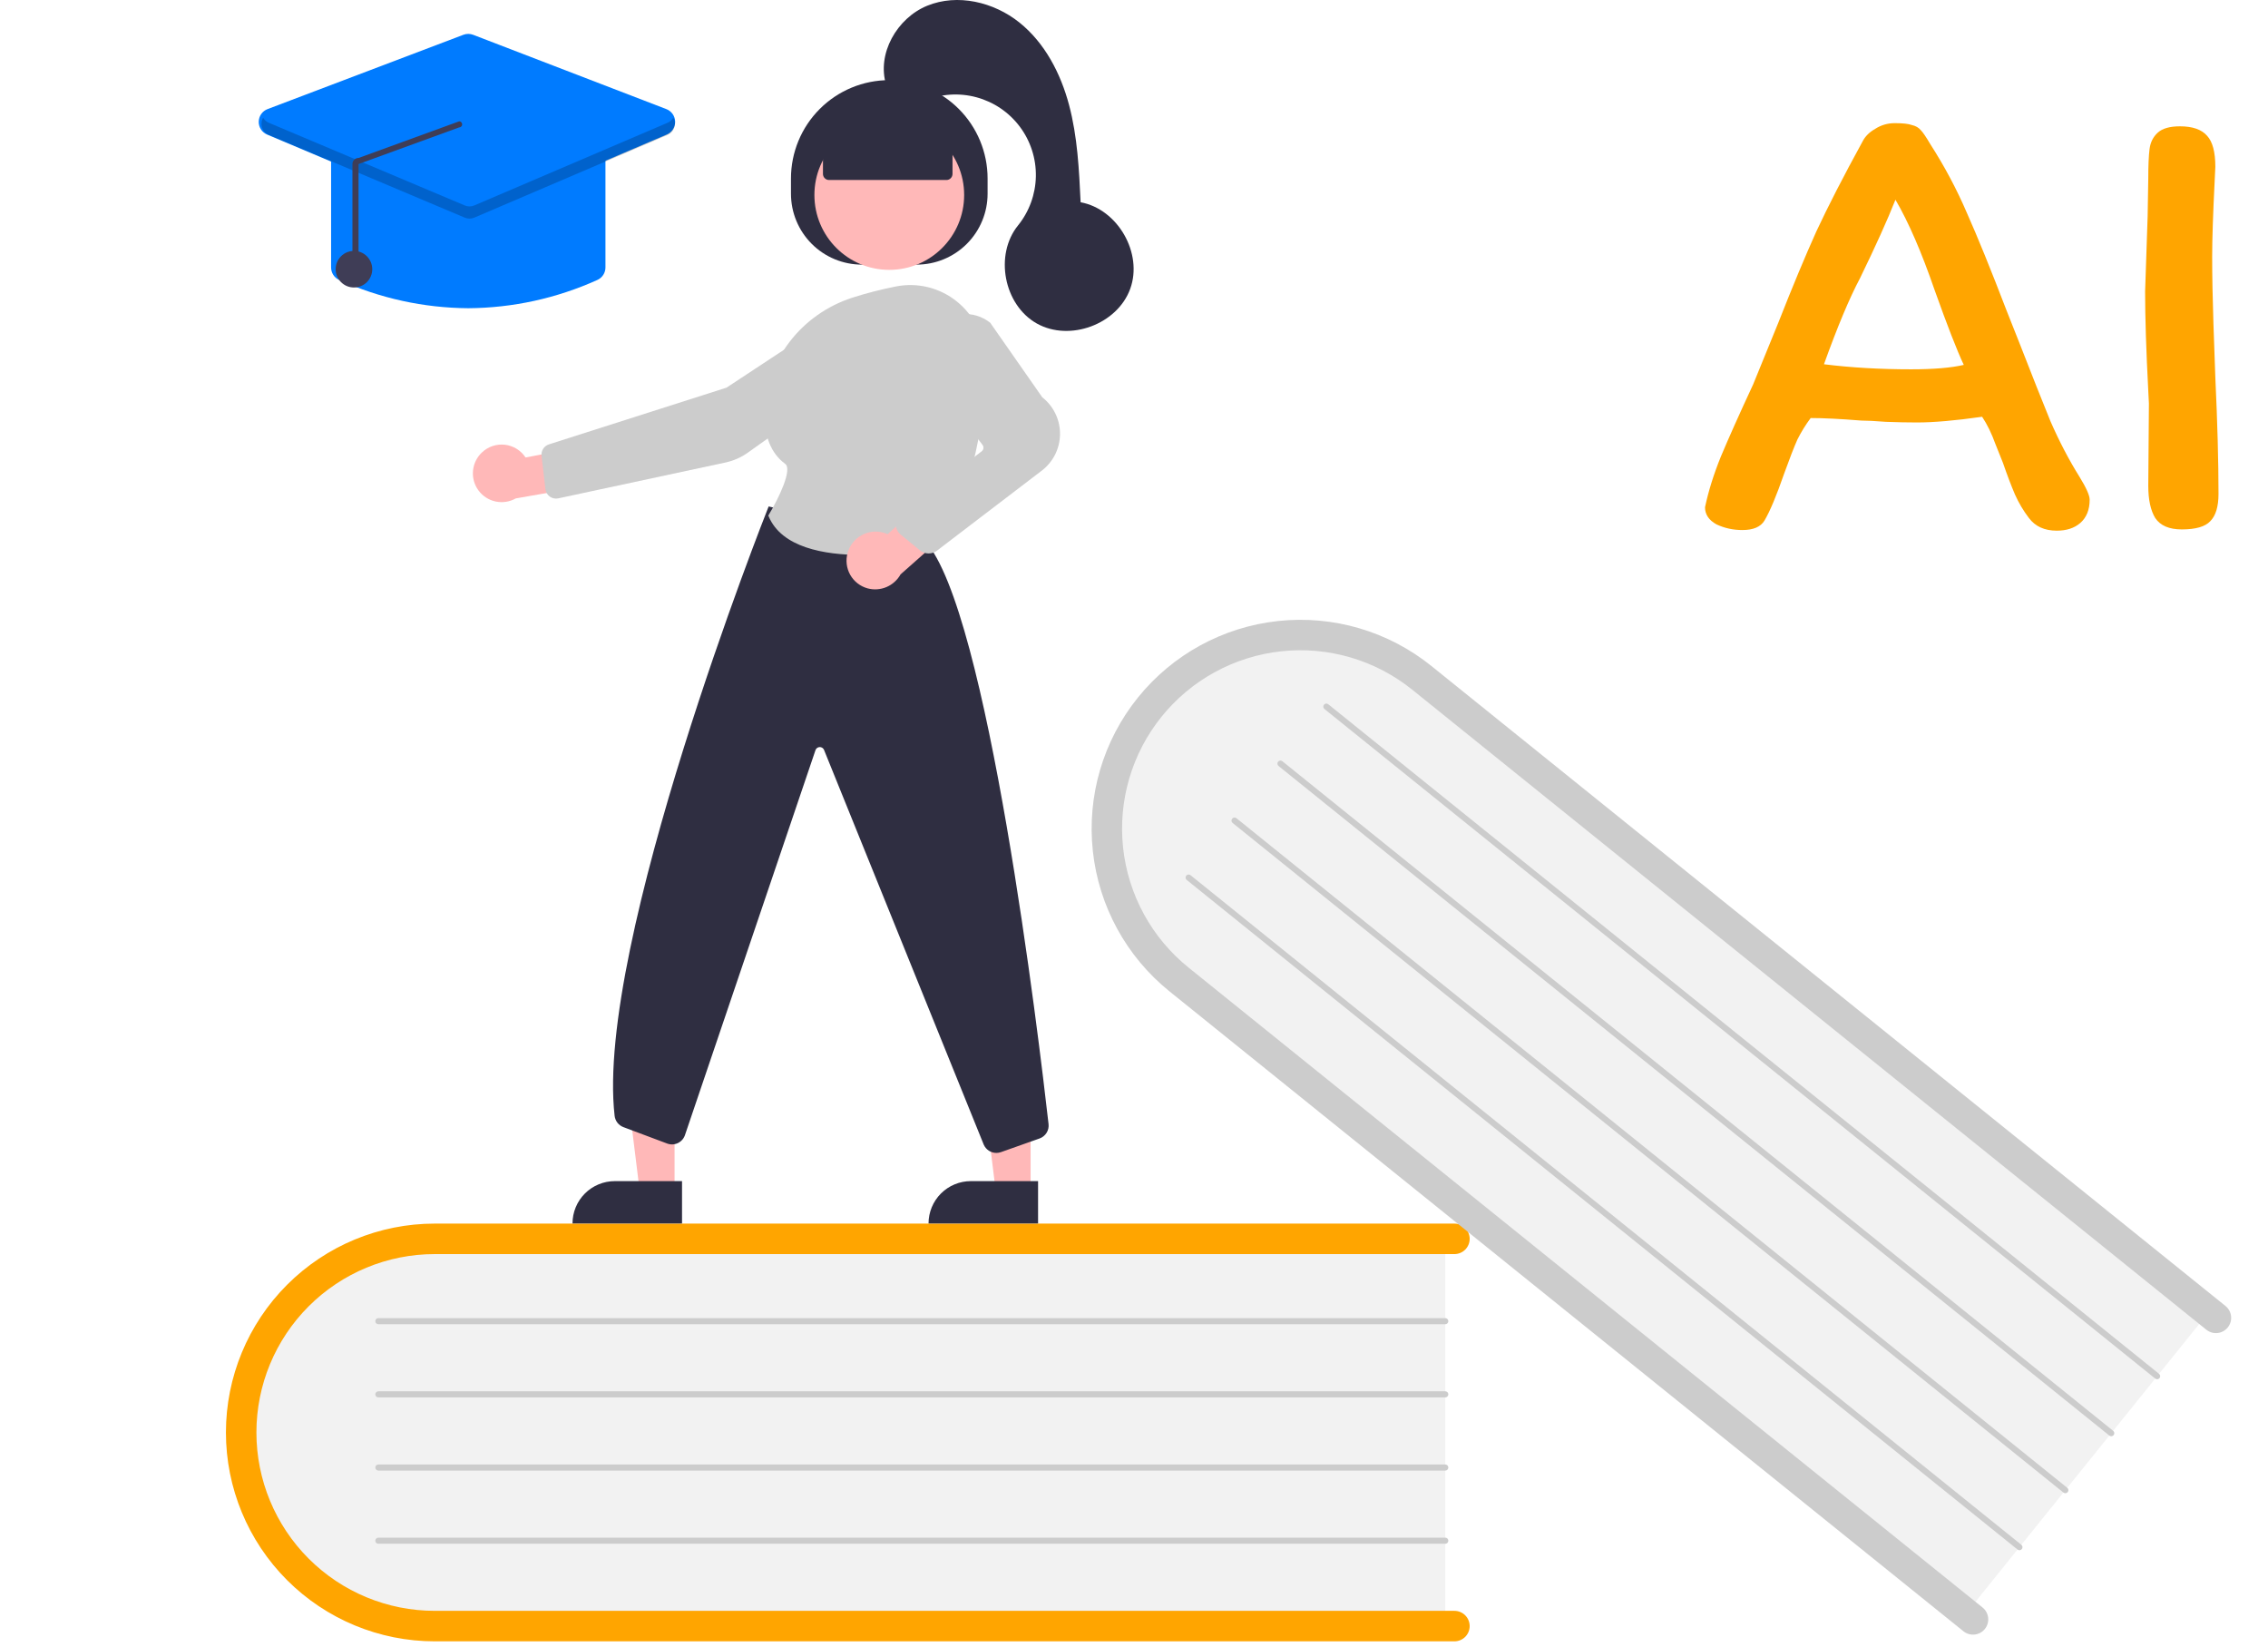
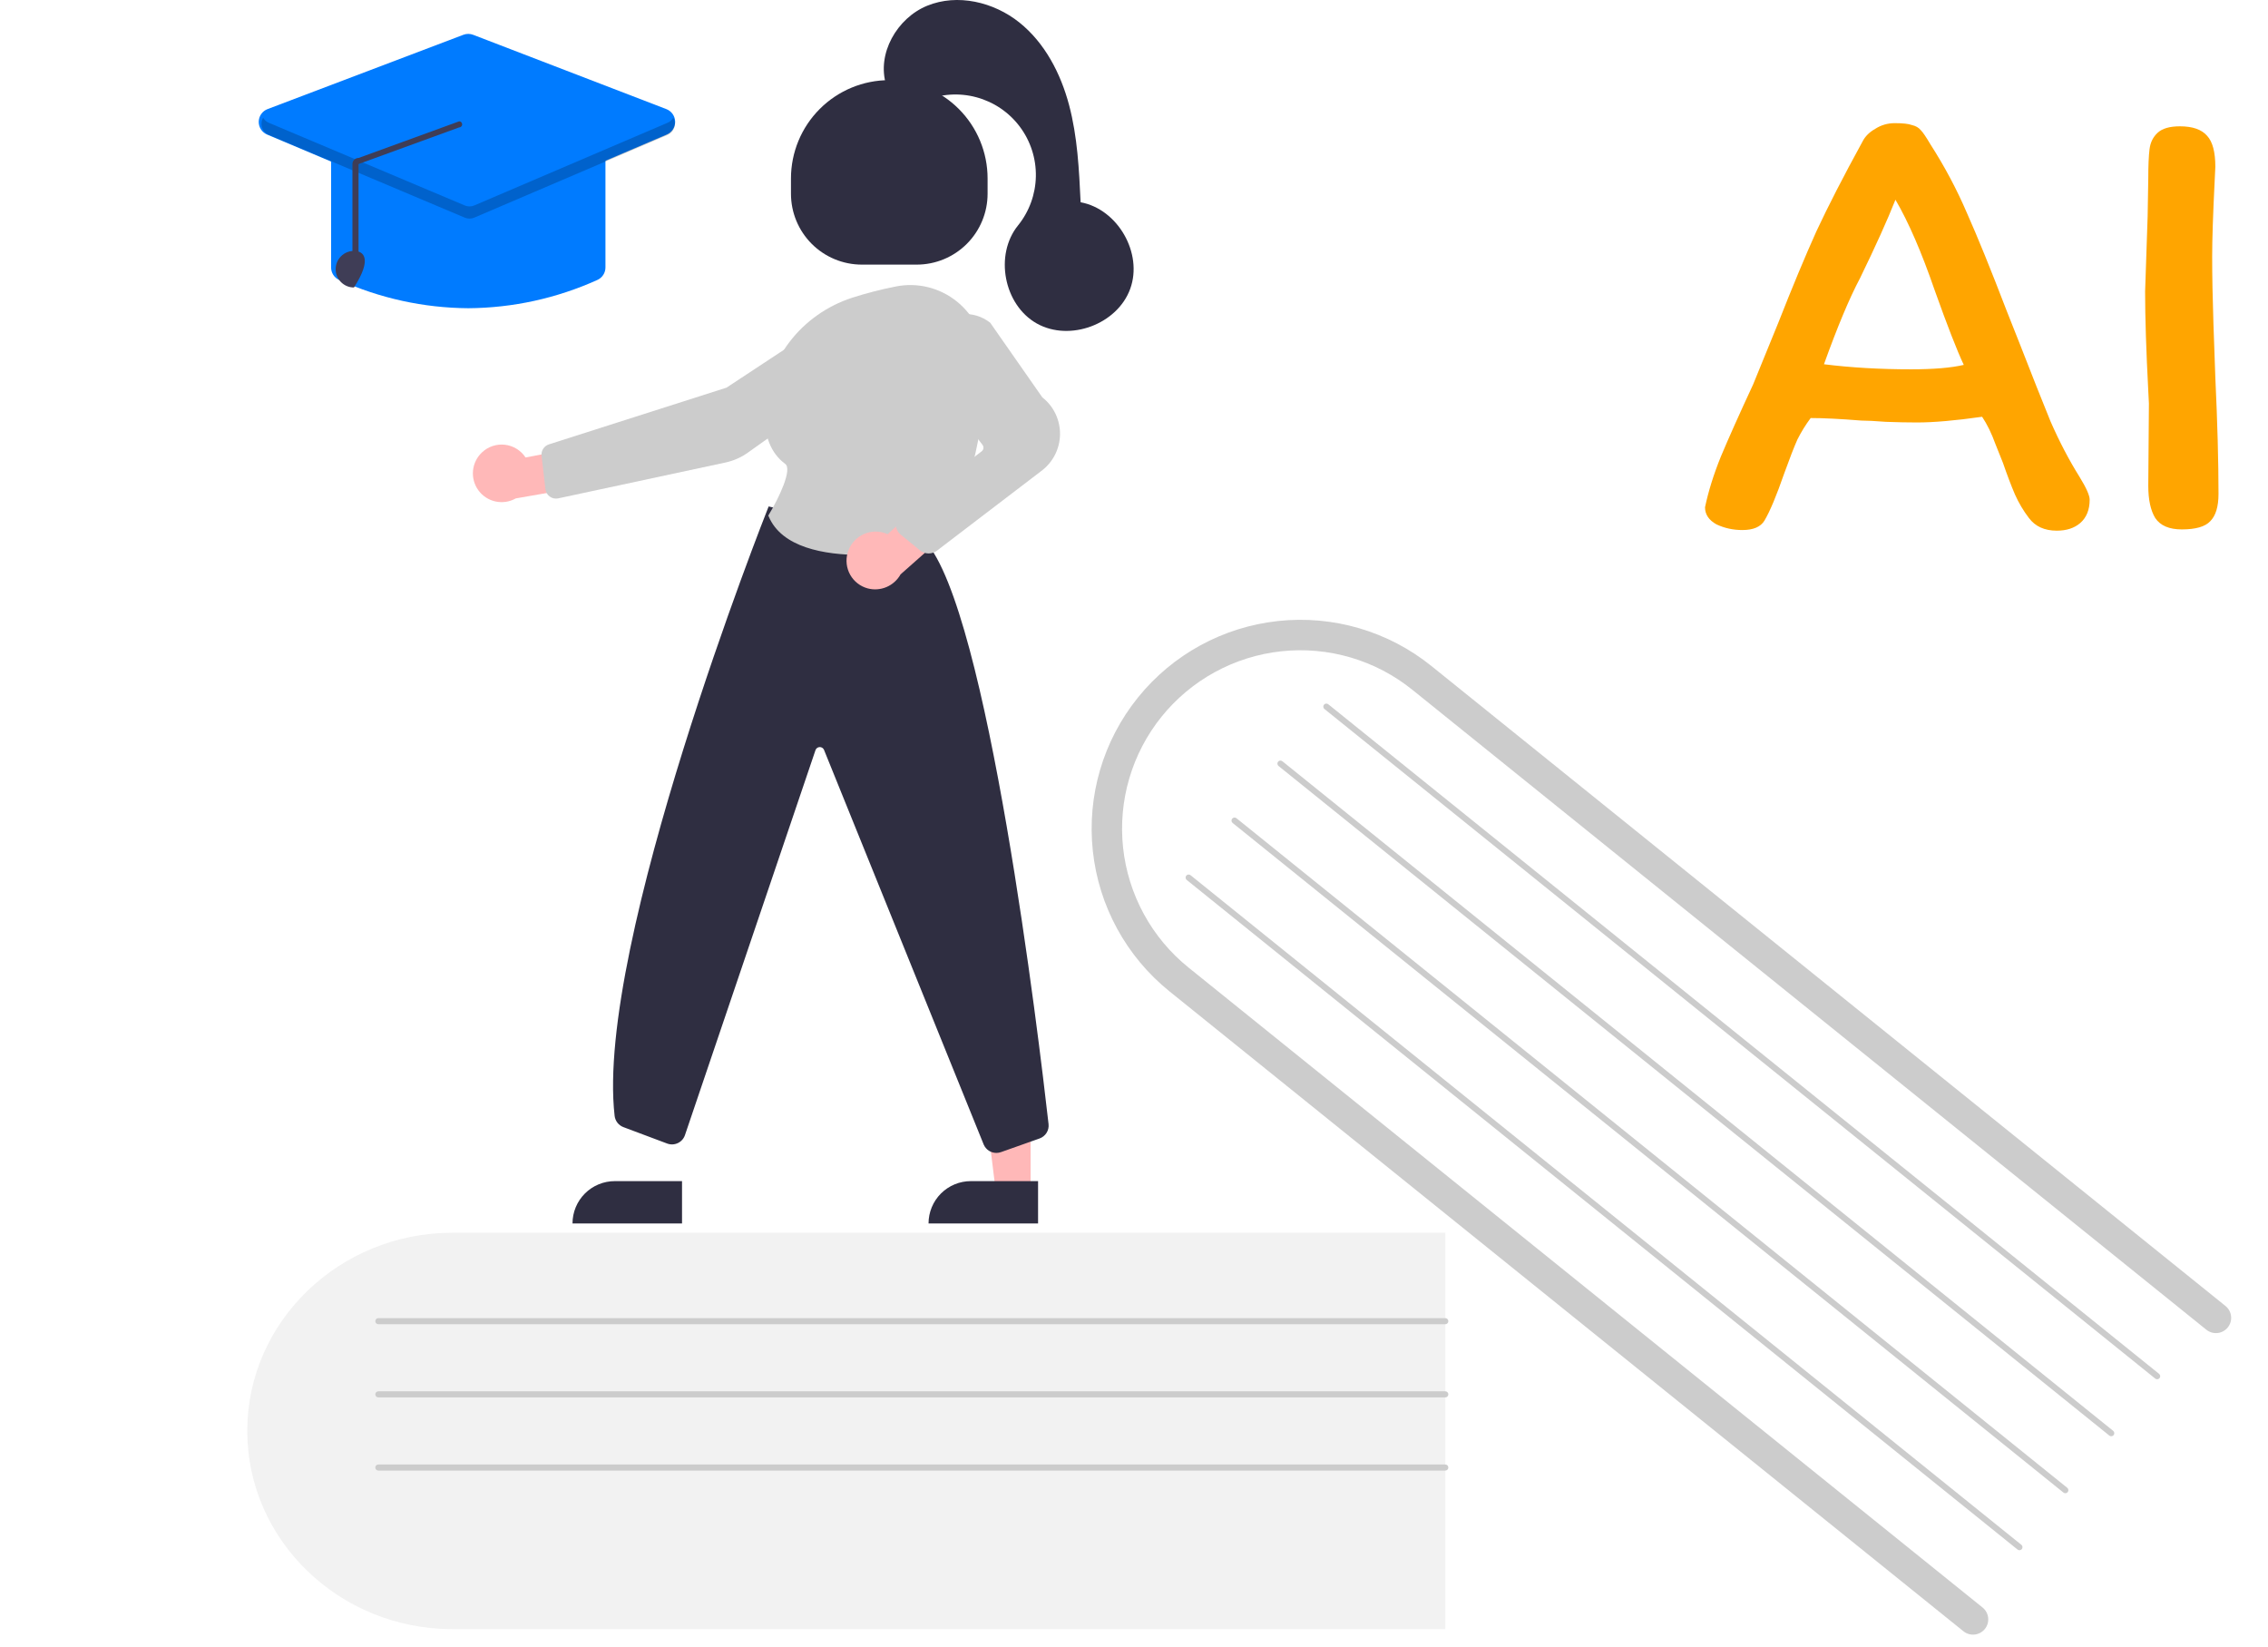
<svg xmlns="http://www.w3.org/2000/svg" width="744" height="540" viewBox="0 0 744 540" fill="none">
  <g clip-path="url(#clip0_1939_2230)">
    <path d="M474.114 404.286V534.286H148.415C111.306 534.286 81.114 505.126 81.114 469.286C81.114 433.446 111.306 404.286 148.415 404.286H474.114Z" fill="#F2F2F2" />
-     <path d="M482.114 533.286C482.114 534.612 481.587 535.883 480.649 536.821C479.712 537.759 478.44 538.285 477.114 538.286H142.614C124.447 538.286 107.024 531.069 94.177 518.223C81.331 505.377 74.114 487.953 74.114 469.786C74.114 451.619 81.331 434.195 94.177 421.349C107.024 408.503 124.447 401.286 142.614 401.286H477.114C478.44 401.286 479.712 401.813 480.65 402.75C481.587 403.688 482.114 404.96 482.114 406.286C482.114 407.612 481.587 408.884 480.65 409.822C479.712 410.759 478.44 411.286 477.114 411.286H142.614C127.099 411.286 112.219 417.449 101.249 428.42C90.278 439.391 84.114 454.271 84.114 469.786C84.114 485.301 90.278 500.181 101.249 511.152C112.219 522.123 127.099 528.286 142.614 528.286H477.114C478.44 528.287 479.712 528.813 480.649 529.751C481.587 530.689 482.114 531.96 482.114 533.286Z" fill="#FFA500" />
    <path d="M474.114 434.286H124.114C123.849 434.286 123.595 434.181 123.407 433.993C123.22 433.806 123.114 433.551 123.114 433.286C123.114 433.021 123.22 432.766 123.407 432.579C123.595 432.391 123.849 432.286 124.114 432.286H474.114C474.38 432.286 474.634 432.391 474.821 432.579C475.009 432.766 475.114 433.021 475.114 433.286C475.114 433.551 475.009 433.806 474.821 433.993C474.634 434.181 474.38 434.286 474.114 434.286Z" fill="#CCCCCC" />
    <path d="M474.114 458.286H124.114C123.849 458.286 123.595 458.181 123.407 457.993C123.22 457.806 123.114 457.551 123.114 457.286C123.114 457.021 123.22 456.766 123.407 456.579C123.595 456.391 123.849 456.286 124.114 456.286H474.114C474.38 456.286 474.634 456.391 474.821 456.579C475.009 456.766 475.114 457.021 475.114 457.286C475.114 457.551 475.009 457.806 474.821 457.993C474.634 458.181 474.38 458.286 474.114 458.286Z" fill="#CCCCCC" />
    <path d="M474.114 482.286H124.114C123.849 482.286 123.595 482.181 123.407 481.993C123.22 481.806 123.114 481.551 123.114 481.286C123.114 481.021 123.22 480.766 123.407 480.579C123.595 480.391 123.849 480.286 124.114 480.286H474.114C474.38 480.286 474.634 480.391 474.821 480.579C475.009 480.766 475.114 481.021 475.114 481.286C475.114 481.551 475.009 481.806 474.821 481.993C474.634 482.181 474.38 482.286 474.114 482.286Z" fill="#CCCCCC" />
-     <path d="M474.114 506.286H124.114C123.849 506.286 123.595 506.181 123.407 505.993C123.22 505.806 123.114 505.551 123.114 505.286C123.114 505.021 123.22 504.766 123.407 504.579C123.595 504.391 123.849 504.286 124.114 504.286H474.114C474.38 504.286 474.634 504.391 474.821 504.579C475.009 504.766 475.114 505.021 475.114 505.286C475.114 505.551 475.009 505.806 474.821 505.993C474.634 506.181 474.38 506.286 474.114 506.286Z" fill="#CCCCCC" />
-     <path d="M725.831 428.757L644.266 529.985L390.651 325.635C361.755 302.352 356.541 260.703 379.028 232.795C401.514 204.887 443.32 201.124 472.216 224.407L725.831 428.757Z" fill="#F2F2F2" />
    <path d="M651.124 534.226C650.291 535.258 649.083 535.918 647.765 536.059C646.446 536.201 645.126 535.814 644.093 534.982L383.624 325.11C369.478 313.711 360.439 297.16 358.496 279.097C356.553 261.034 361.865 242.939 373.263 228.792C384.662 214.646 401.213 205.606 419.276 203.663C437.339 201.72 455.435 207.032 469.581 218.431L730.05 428.303C730.561 428.715 730.987 429.224 731.302 429.8C731.617 430.376 731.816 431.009 731.886 431.662C731.956 432.315 731.898 432.976 731.713 433.606C731.528 434.236 731.22 434.824 730.808 435.335C730.396 435.847 729.887 436.272 729.311 436.587C728.734 436.902 728.101 437.1 727.448 437.17C726.795 437.24 726.135 437.181 725.504 436.995C724.874 436.81 724.287 436.502 723.775 436.09L463.307 226.218C457.325 221.394 450.452 217.796 443.079 215.629C435.707 213.463 427.98 212.77 420.339 213.59C412.699 214.411 405.295 216.728 398.551 220.411C391.806 224.093 385.853 229.068 381.032 235.052C376.211 241.035 372.616 247.91 370.452 255.284C368.288 262.657 367.598 270.384 368.422 278.024C369.245 285.664 371.566 293.067 375.251 299.81C378.936 306.553 383.913 312.504 389.899 317.323L650.367 527.196C651.399 528.028 652.059 529.236 652.201 530.554C652.342 531.872 651.955 533.193 651.124 534.226Z" fill="#CCCCCC" />
    <path d="M707.009 452.117L434.471 232.52C434.369 232.438 434.284 232.336 434.221 232.221C434.158 232.105 434.118 231.979 434.104 231.848C434.09 231.718 434.102 231.586 434.139 231.46C434.176 231.334 434.238 231.216 434.32 231.114C434.402 231.012 434.504 230.927 434.619 230.864C434.735 230.801 434.861 230.761 434.992 230.747C435.122 230.733 435.254 230.745 435.38 230.782C435.506 230.819 435.624 230.88 435.726 230.963L708.264 450.56C708.367 450.642 708.452 450.744 708.515 450.859C708.578 450.975 708.618 451.101 708.632 451.232C708.646 451.362 708.634 451.495 708.597 451.621C708.56 451.747 708.499 451.865 708.416 451.967C708.334 452.069 708.232 452.154 708.117 452.217C708.001 452.28 707.875 452.32 707.744 452.334C707.613 452.348 707.481 452.336 707.355 452.299C707.229 452.262 707.112 452.2 707.009 452.117Z" fill="#CCCCCC" />
    <path d="M691.951 470.806L419.413 251.208C419.207 251.042 419.075 250.8 419.047 250.537C419.019 250.273 419.096 250.009 419.262 249.803C419.429 249.597 419.67 249.465 419.933 249.436C420.197 249.408 420.461 249.485 420.667 249.651L693.206 469.248C693.308 469.331 693.393 469.432 693.456 469.548C693.519 469.663 693.559 469.789 693.573 469.92C693.587 470.051 693.576 470.183 693.539 470.309C693.502 470.435 693.44 470.553 693.358 470.655C693.275 470.758 693.174 470.843 693.058 470.906C692.943 470.969 692.816 471.008 692.685 471.022C692.555 471.036 692.423 471.024 692.297 470.987C692.17 470.95 692.053 470.888 691.951 470.806Z" fill="#CCCCCC" />
    <path d="M676.893 489.494L404.355 269.897C404.149 269.73 404.017 269.489 403.988 269.225C403.96 268.961 404.037 268.697 404.204 268.491C404.37 268.284 404.612 268.152 404.875 268.124C405.139 268.095 405.403 268.173 405.61 268.339L678.148 487.937C678.25 488.019 678.335 488.121 678.398 488.236C678.461 488.351 678.501 488.478 678.515 488.608C678.529 488.739 678.517 488.871 678.48 488.997C678.443 489.123 678.382 489.24 678.299 489.343C678.217 489.445 678.115 489.53 678 489.593C677.885 489.656 677.758 489.695 677.628 489.71C677.497 489.724 677.365 489.712 677.239 489.675C677.113 489.638 676.995 489.576 676.893 489.494Z" fill="#CCCCCC" />
    <path d="M661.835 508.182L389.296 288.585C389.194 288.503 389.109 288.401 389.046 288.286C388.983 288.17 388.944 288.044 388.93 287.913C388.916 287.783 388.927 287.651 388.964 287.525C389.001 287.399 389.063 287.281 389.145 287.179C389.228 287.077 389.329 286.992 389.445 286.929C389.56 286.866 389.686 286.826 389.817 286.812C389.947 286.798 390.079 286.81 390.205 286.847C390.332 286.884 390.449 286.945 390.551 287.028L663.089 506.625C663.192 506.707 663.277 506.809 663.34 506.924C663.403 507.04 663.443 507.166 663.457 507.297C663.471 507.427 663.46 507.56 663.423 507.686C663.386 507.812 663.324 507.929 663.242 508.032C663.159 508.134 663.057 508.219 662.942 508.282C662.827 508.345 662.7 508.385 662.569 508.399C662.439 508.413 662.306 508.401 662.18 508.364C662.054 508.326 661.937 508.265 661.835 508.182Z" fill="#CCCCCC" />
    <path d="M338.081 390.622L326.649 390.621L321.212 346.525L338.085 346.527L338.081 390.622Z" fill="#FFB8B8" />
    <path d="M318.483 387.355H340.53V401.236H304.601C304.601 399.413 304.96 397.608 305.657 395.924C306.355 394.24 307.377 392.71 308.666 391.42C309.956 390.131 311.486 389.109 313.17 388.411C314.854 387.714 316.66 387.355 318.483 387.355Z" fill="#2F2E41" />
-     <path d="M221.286 390.622L209.854 390.621L204.417 346.525L221.29 346.527L221.286 390.622Z" fill="#FFB8B8" />
    <path d="M201.688 387.355H223.735V401.236H187.806C187.806 399.413 188.165 397.608 188.862 395.924C189.56 394.24 190.583 392.71 191.872 391.42C193.161 390.131 194.691 389.109 196.375 388.411C198.059 387.714 199.865 387.355 201.688 387.355Z" fill="#2F2E41" />
    <path d="M259.471 63.533V58.533C259.471 49.98 262.868 41.777 268.917 35.729C274.965 29.681 283.167 26.283 291.721 26.283C300.274 26.283 308.477 29.681 314.525 35.729C320.573 41.777 323.971 49.98 323.971 58.533V63.533C323.971 69.699 321.521 75.613 317.161 79.973C312.801 84.334 306.887 86.783 300.721 86.783H282.721C279.668 86.783 276.644 86.182 273.823 85.013C271.003 83.845 268.439 82.132 266.28 79.973C264.122 77.814 262.409 75.251 261.241 72.43C260.072 69.61 259.471 66.586 259.471 63.533Z" fill="#2F2E41" />
-     <path d="M291.721 88.504C305.286 88.504 316.282 77.507 316.282 63.943C316.282 50.378 305.286 39.382 291.721 39.382C278.157 39.382 267.16 50.378 267.16 63.943C267.16 77.507 278.157 88.504 291.721 88.504Z" fill="#FFB8B8" />
    <path d="M158.125 148.356C159.121 147.414 160.312 146.703 161.614 146.272C162.915 145.841 164.295 145.7 165.656 145.86C167.018 146.02 168.328 146.477 169.494 147.198C170.66 147.919 171.653 148.886 172.405 150.033L193.459 146.05L199 158.255L169.188 163.462C167.178 164.596 164.822 164.954 162.566 164.468C160.31 163.982 158.311 162.685 156.947 160.823C155.583 158.961 154.95 156.663 155.167 154.365C155.384 152.068 156.436 149.929 158.125 148.356Z" fill="#FFB8B8" />
    <path d="M272.848 104.388L238.322 127.133L180.064 145.736C179.291 145.984 178.629 146.492 178.189 147.174C177.749 147.856 177.559 148.668 177.652 149.474L178.923 160.421C178.979 160.905 179.136 161.373 179.383 161.793C179.631 162.213 179.964 162.577 180.36 162.861C180.756 163.146 181.208 163.344 181.685 163.443C182.163 163.543 182.656 163.542 183.133 163.439L237.962 151.687C240.616 151.121 243.125 150.017 245.334 148.441L284.122 120.844C285.528 119.838 286.65 118.486 287.379 116.918C288.107 115.35 288.418 113.62 288.28 111.897C288.138 110.171 287.549 108.512 286.571 107.083C285.593 105.654 284.26 104.504 282.703 103.746C281.146 102.989 279.418 102.65 277.69 102.762C275.962 102.875 274.293 103.435 272.848 104.388Z" fill="#CCCCCC" />
    <path d="M326.853 378.109C325.976 378.109 325.117 377.853 324.382 377.374C323.647 376.894 323.068 376.211 322.715 375.408L270.305 245.907C270.183 245.626 269.978 245.389 269.717 245.228C269.456 245.068 269.152 244.991 268.846 245.008C268.54 245.025 268.247 245.136 268.006 245.325C267.764 245.514 267.587 245.772 267.497 246.065L224.739 372.138C224.558 372.725 224.259 373.269 223.861 373.736C223.463 374.203 222.973 374.583 222.422 374.854C221.871 375.125 221.271 375.28 220.658 375.31C220.045 375.341 219.432 375.245 218.857 375.03L204.519 369.653C203.74 369.363 203.058 368.864 202.546 368.21C202.035 367.556 201.715 366.773 201.622 365.948C195.171 309.756 251.422 167.918 251.991 166.492L252.148 166.097L303.425 177.44L303.532 177.556C323.99 199.874 340.805 340.638 343.969 368.63C344.087 369.641 343.857 370.662 343.316 371.525C342.776 372.388 341.958 373.041 340.998 373.377L328.341 377.853C327.863 378.022 327.36 378.109 326.853 378.109Z" fill="#2F2E41" />
    <path d="M282.672 182.006C270.248 182.006 256.398 179.529 252.134 169.305L252.036 169.07L252.169 168.852C255.534 163.331 259.982 153.912 257.591 152.144C252.882 148.662 250.597 142.934 250.8 135.118C251.24 118.153 262.8 103.09 279.565 97.636C284.245 96.138 289.008 94.912 293.829 93.964C297.343 93.254 300.971 93.332 304.452 94.192C307.933 95.052 311.181 96.672 313.961 98.935C316.777 101.214 319.052 104.088 320.625 107.351C322.198 110.613 323.028 114.184 323.057 117.806C323.233 135.937 320.442 161.189 306.145 178.526C305.475 179.331 304.542 179.873 303.512 180.057C296.634 181.302 289.662 181.953 282.672 182.006Z" fill="#CCCCCC" />
    <path d="M278.051 181.327C278.727 178.901 280.333 176.841 282.52 175.593C284.706 174.345 287.297 174.011 289.729 174.663C290.226 174.801 290.71 174.981 291.177 175.199L307.164 160.65L318.282 168.14L295.42 188.371C294.388 190.232 292.762 191.695 290.803 192.526C288.844 193.357 286.662 193.509 284.607 192.958C283.409 192.63 282.289 192.068 281.31 191.305C280.331 190.541 279.513 189.591 278.903 188.51C278.293 187.428 277.904 186.236 277.758 185.004C277.612 183.771 277.711 182.521 278.051 181.327Z" fill="#FFB8B8" />
    <path d="M304.631 181.511C303.594 181.512 302.589 181.153 301.786 180.496L295.481 175.345C294.956 174.915 294.534 174.372 294.248 173.757C293.962 173.141 293.819 172.469 293.83 171.791C293.84 171.112 294.004 170.444 294.309 169.838C294.614 169.232 295.052 168.702 295.591 168.289L322.032 148.01C322.346 147.768 322.551 147.413 322.604 147.02C322.657 146.628 322.554 146.231 322.316 145.915L305.995 124.339C304.099 121.84 303.148 118.752 303.311 115.619C303.473 112.487 304.739 109.513 306.883 107.224C309.141 104.785 312.234 103.284 315.548 103.019C318.861 102.754 322.153 103.745 324.771 105.794L324.874 105.903L341.916 130.305C343.759 131.75 345.243 133.601 346.252 135.714C347.261 137.828 347.768 140.146 347.733 142.487C347.698 144.829 347.122 147.13 346.051 149.212C344.979 151.295 343.441 153.101 341.556 154.49L307.31 180.629C306.535 181.202 305.596 181.511 304.631 181.511Z" fill="#CCCCCC" />
    <path d="M269.965 57.033V44.847L291.72 35.347L312.465 44.847V57.033C312.465 57.563 312.254 58.072 311.879 58.447C311.504 58.822 310.995 59.033 310.465 59.033H271.965C271.434 59.033 270.926 58.822 270.551 58.447C270.176 58.072 269.965 57.563 269.965 57.033Z" fill="#2F2E41" />
    <path d="M290.723 27.9C287.524 17.661 294.242 5.927 304.173 1.875C314.105 -2.178 325.987 0.655 334.367 7.351C342.747 14.046 347.947 24.075 350.702 34.442C353.457 44.809 353.98 55.618 354.488 66.333C366.69 68.575 374.991 83.047 370.764 94.711C366.537 106.375 350.891 112.17 340.086 106.074C329.281 99.977 326.151 83.589 333.95 73.94C337.64 69.374 339.701 63.708 339.807 57.839C339.913 51.969 338.058 46.232 334.535 41.536C331.012 36.84 326.024 33.453 320.359 31.913C314.695 30.372 308.678 30.765 303.262 33.03C297.248 35.545 289.702 29.011 290.723 27.9Z" fill="#2F2E41" />
    <path d="M153.614 101.083C139.005 100.987 124.578 97.827 111.266 91.808C110.474 91.455 109.801 90.879 109.33 90.15C108.859 89.421 108.611 88.572 108.614 87.704V51.286C108.616 50.093 109.09 48.949 109.934 48.105C110.777 47.262 111.921 46.787 113.114 46.786H194.114C195.307 46.787 196.451 47.262 197.295 48.105C198.138 48.949 198.613 50.093 198.614 51.286V87.704C198.618 88.572 198.369 89.421 197.898 90.15C197.427 90.879 196.755 91.455 195.962 91.808C182.65 97.827 168.224 100.987 153.614 101.083Z" fill="#007BFF" />
    <path d="M153.603 71.58C153.003 71.58 152.408 71.461 151.855 71.228L87.623 44.129C86.794 43.779 86.09 43.19 85.6 42.436C85.109 41.682 84.856 40.799 84.873 39.9C84.889 39.002 85.175 38.128 85.692 37.393C86.21 36.658 86.935 36.094 87.776 35.776L152.009 11.408C153.043 11.014 154.187 11.016 155.22 11.415L218.592 35.782C219.428 36.104 220.149 36.667 220.663 37.401C221.176 38.134 221.46 39.004 221.476 39.9C221.493 40.795 221.242 41.675 220.755 42.427C220.269 43.179 219.569 43.768 218.746 44.12L155.373 71.219C154.814 71.458 154.212 71.58 153.603 71.58Z" fill="#007BFF" />
-     <path d="M116.114 94.286C119.428 94.286 122.114 91.6 122.114 88.286C122.114 84.972 119.428 82.286 116.114 82.286C112.801 82.286 110.114 84.972 110.114 88.286C110.114 91.6 112.801 94.286 116.114 94.286Z" fill="#3F3D56" />
+     <path d="M116.114 94.286C122.114 84.972 119.428 82.286 116.114 82.286C112.801 82.286 110.114 84.972 110.114 88.286C110.114 91.6 112.801 94.286 116.114 94.286Z" fill="#3F3D56" />
    <path opacity="0.2" d="M218.965 40.274L155.592 67.373C155.098 67.584 154.566 67.694 154.029 67.695C153.491 67.696 152.959 67.589 152.464 67.38L88.232 40.282C87.426 39.95 86.753 39.358 86.32 38.601C86.036 39.092 85.861 39.638 85.805 40.202C85.749 40.766 85.813 41.335 85.994 41.873C86.175 42.41 86.468 42.903 86.854 43.318C87.24 43.733 87.71 44.062 88.232 44.282L152.464 71.38C152.959 71.589 153.491 71.696 154.029 71.695C154.566 71.694 155.098 71.584 155.592 71.373L218.965 44.274C219.485 44.052 219.952 43.722 220.335 43.307C220.718 42.891 221.009 42.399 221.188 41.863C221.367 41.327 221.43 40.759 221.373 40.197C221.317 39.634 221.142 39.09 220.859 38.601C220.429 39.352 219.763 39.94 218.965 40.274Z" fill="black" />
    <path d="M116.618 88.263C116.883 88.263 117.138 88.157 117.325 87.97C117.513 87.782 117.618 87.528 117.618 87.263V53.801L150.599 41.786C150.865 41.79 151.12 41.688 151.311 41.504C151.501 41.319 151.61 41.066 151.614 40.801C151.618 40.536 151.517 40.28 151.332 40.089C151.147 39.899 150.894 39.79 150.629 39.786L117.648 51.801C117.383 51.795 117.119 51.843 116.872 51.942C116.626 52.041 116.402 52.188 116.215 52.376C116.025 52.562 115.875 52.784 115.772 53.028C115.67 53.273 115.617 53.536 115.618 53.801V87.263C115.618 87.528 115.724 87.782 115.911 87.97C116.099 88.157 116.353 88.263 116.618 88.263Z" fill="#3F3D56" />
    <path d="M665.576 169.887C663.777 167.535 662.255 164.976 661.01 162.208C659.765 159.303 658.45 155.844 657.067 151.832C656.79 151.14 655.96 149.065 654.576 145.606C653.331 142.147 651.879 139.173 650.218 136.682C641.502 137.928 634.377 138.55 628.843 138.55C625.799 138.55 622.409 138.481 618.674 138.343C615.077 138.066 612.379 137.928 610.58 137.928C603.663 137.374 598.128 137.097 593.978 137.097C592.318 139.311 590.865 141.663 589.62 144.153C588.513 146.644 587.06 150.379 585.262 155.36C582.771 162.554 580.627 167.673 578.828 170.717C577.583 172.792 575.162 173.83 571.565 173.83C568.521 173.83 565.685 173.208 563.056 171.962C560.566 170.579 559.32 168.711 559.32 166.359C560.427 161.102 562.157 155.568 564.509 149.757C566.999 143.808 570.527 135.921 575.093 126.098L583.394 105.76C587.96 94.139 592.11 84.177 595.846 75.876C599.72 67.575 604.769 57.752 610.995 46.407C611.825 44.747 613.209 43.363 615.146 42.257C617.083 41.011 619.227 40.389 621.579 40.389C624.208 40.389 626.076 40.596 627.183 41.011C628.428 41.288 629.396 41.841 630.088 42.672C630.78 43.363 631.817 44.885 633.201 47.237C637.905 54.57 641.917 62.11 645.238 69.858C648.696 77.606 653.055 88.328 658.312 102.025L662.67 113.024C666.544 122.985 669.864 131.356 672.632 138.135C675.537 144.776 678.719 150.864 682.178 156.398C684.392 159.995 685.498 162.485 685.498 163.869C685.498 167.189 684.461 169.749 682.385 171.547C680.448 173.208 677.889 174.038 674.707 174.038C670.695 174.038 667.651 172.654 665.576 169.887ZM644.2 119.665C641.986 114.961 638.804 106.798 634.654 95.177C630.365 82.725 626.076 72.832 621.787 65.5C619.158 72.141 615.284 80.719 610.165 91.233C606.706 97.736 602.763 107.144 598.336 119.457C607.191 120.564 616.737 121.118 626.975 121.118C634.308 121.118 640.049 120.633 644.2 119.665ZM715.725 173.623C711.574 173.623 708.669 172.377 707.008 169.887C705.487 167.397 704.726 163.869 704.726 159.303L704.933 132.324L704.726 128.174C704.034 115.03 703.688 104.169 703.688 95.591L704.518 70.895L704.726 58.444C704.726 54.293 704.864 51.111 705.141 48.897C705.417 46.684 706.317 44.885 707.839 43.502C709.36 42.118 711.782 41.426 715.102 41.426C719.253 41.426 722.227 42.464 724.026 44.539C725.824 46.476 726.724 49.866 726.724 54.708L726.516 59.066C725.963 70.135 725.686 78.505 725.686 84.177C725.686 90.403 725.824 97.736 726.101 106.176C726.378 114.477 726.585 120.357 726.724 123.816C727.416 138.619 727.761 151.348 727.761 162.001C727.761 166.152 726.862 169.126 725.064 170.925C723.403 172.723 720.29 173.623 715.725 173.623Z" fill="#FFA500" />
  </g>
  <defs>
    <clipPath id="clip0_1939_2230">
      <rect width="744" height="539.286" fill="white" />
    </clipPath>
  </defs>
</svg>